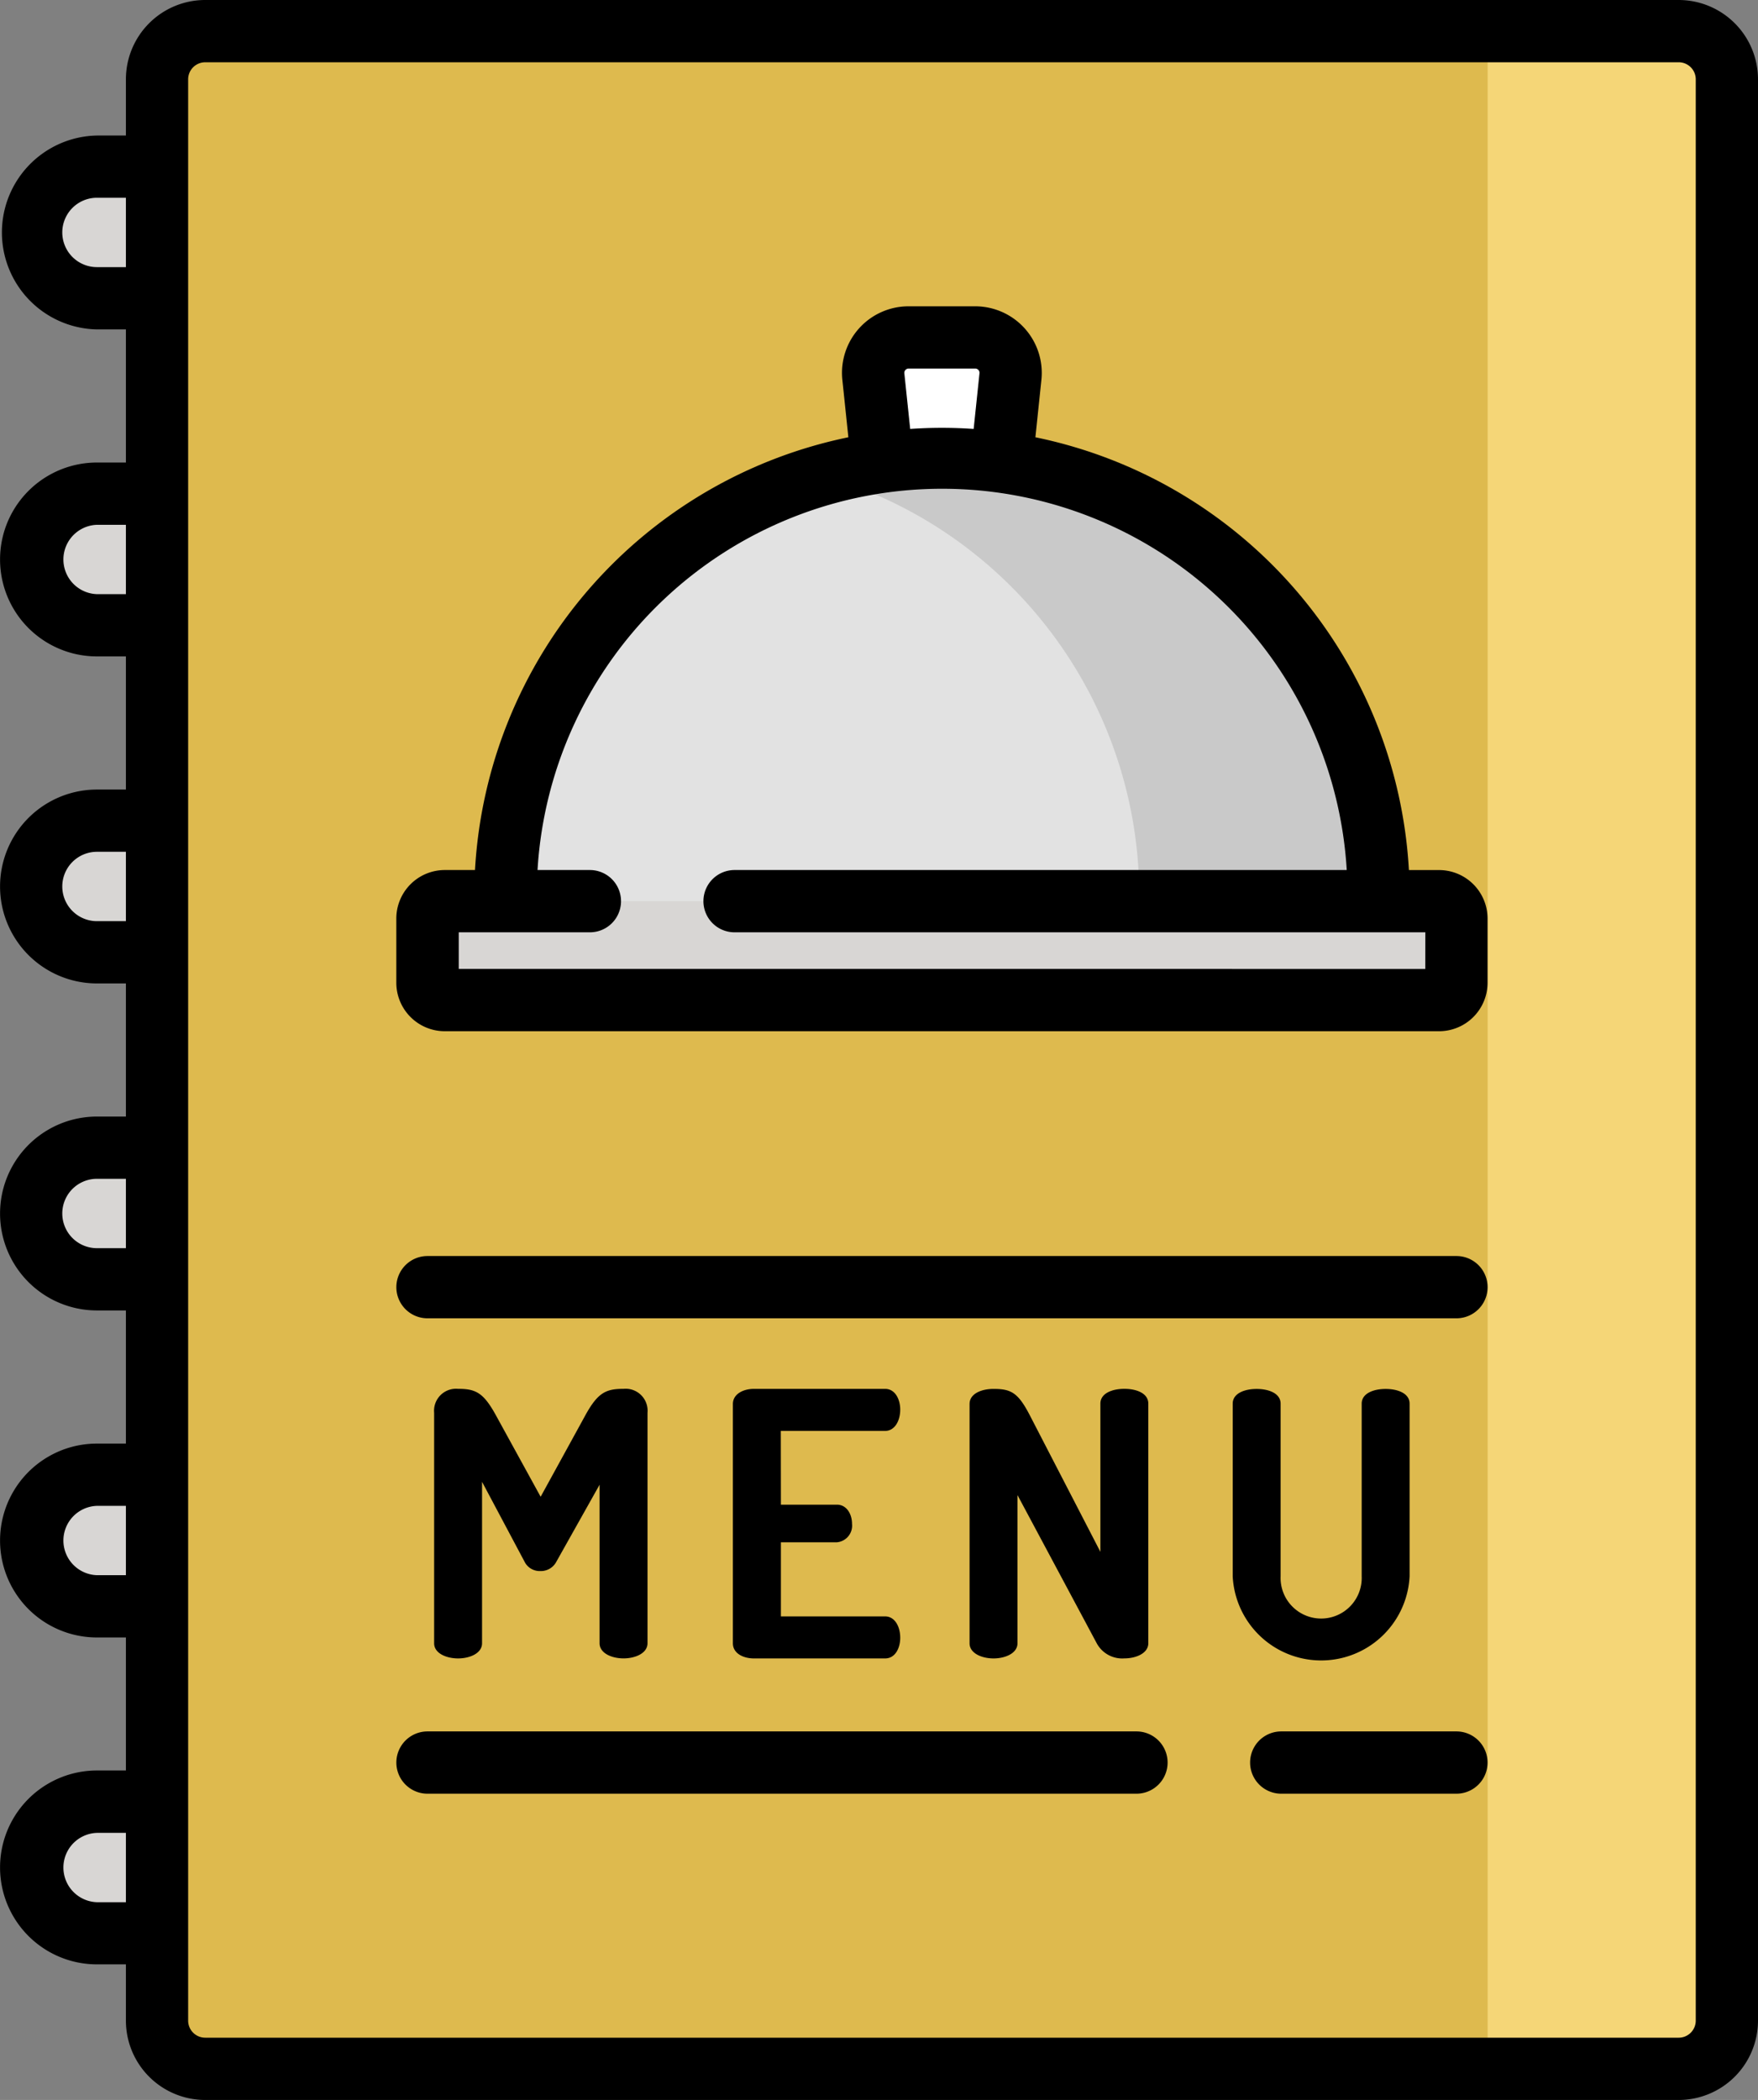
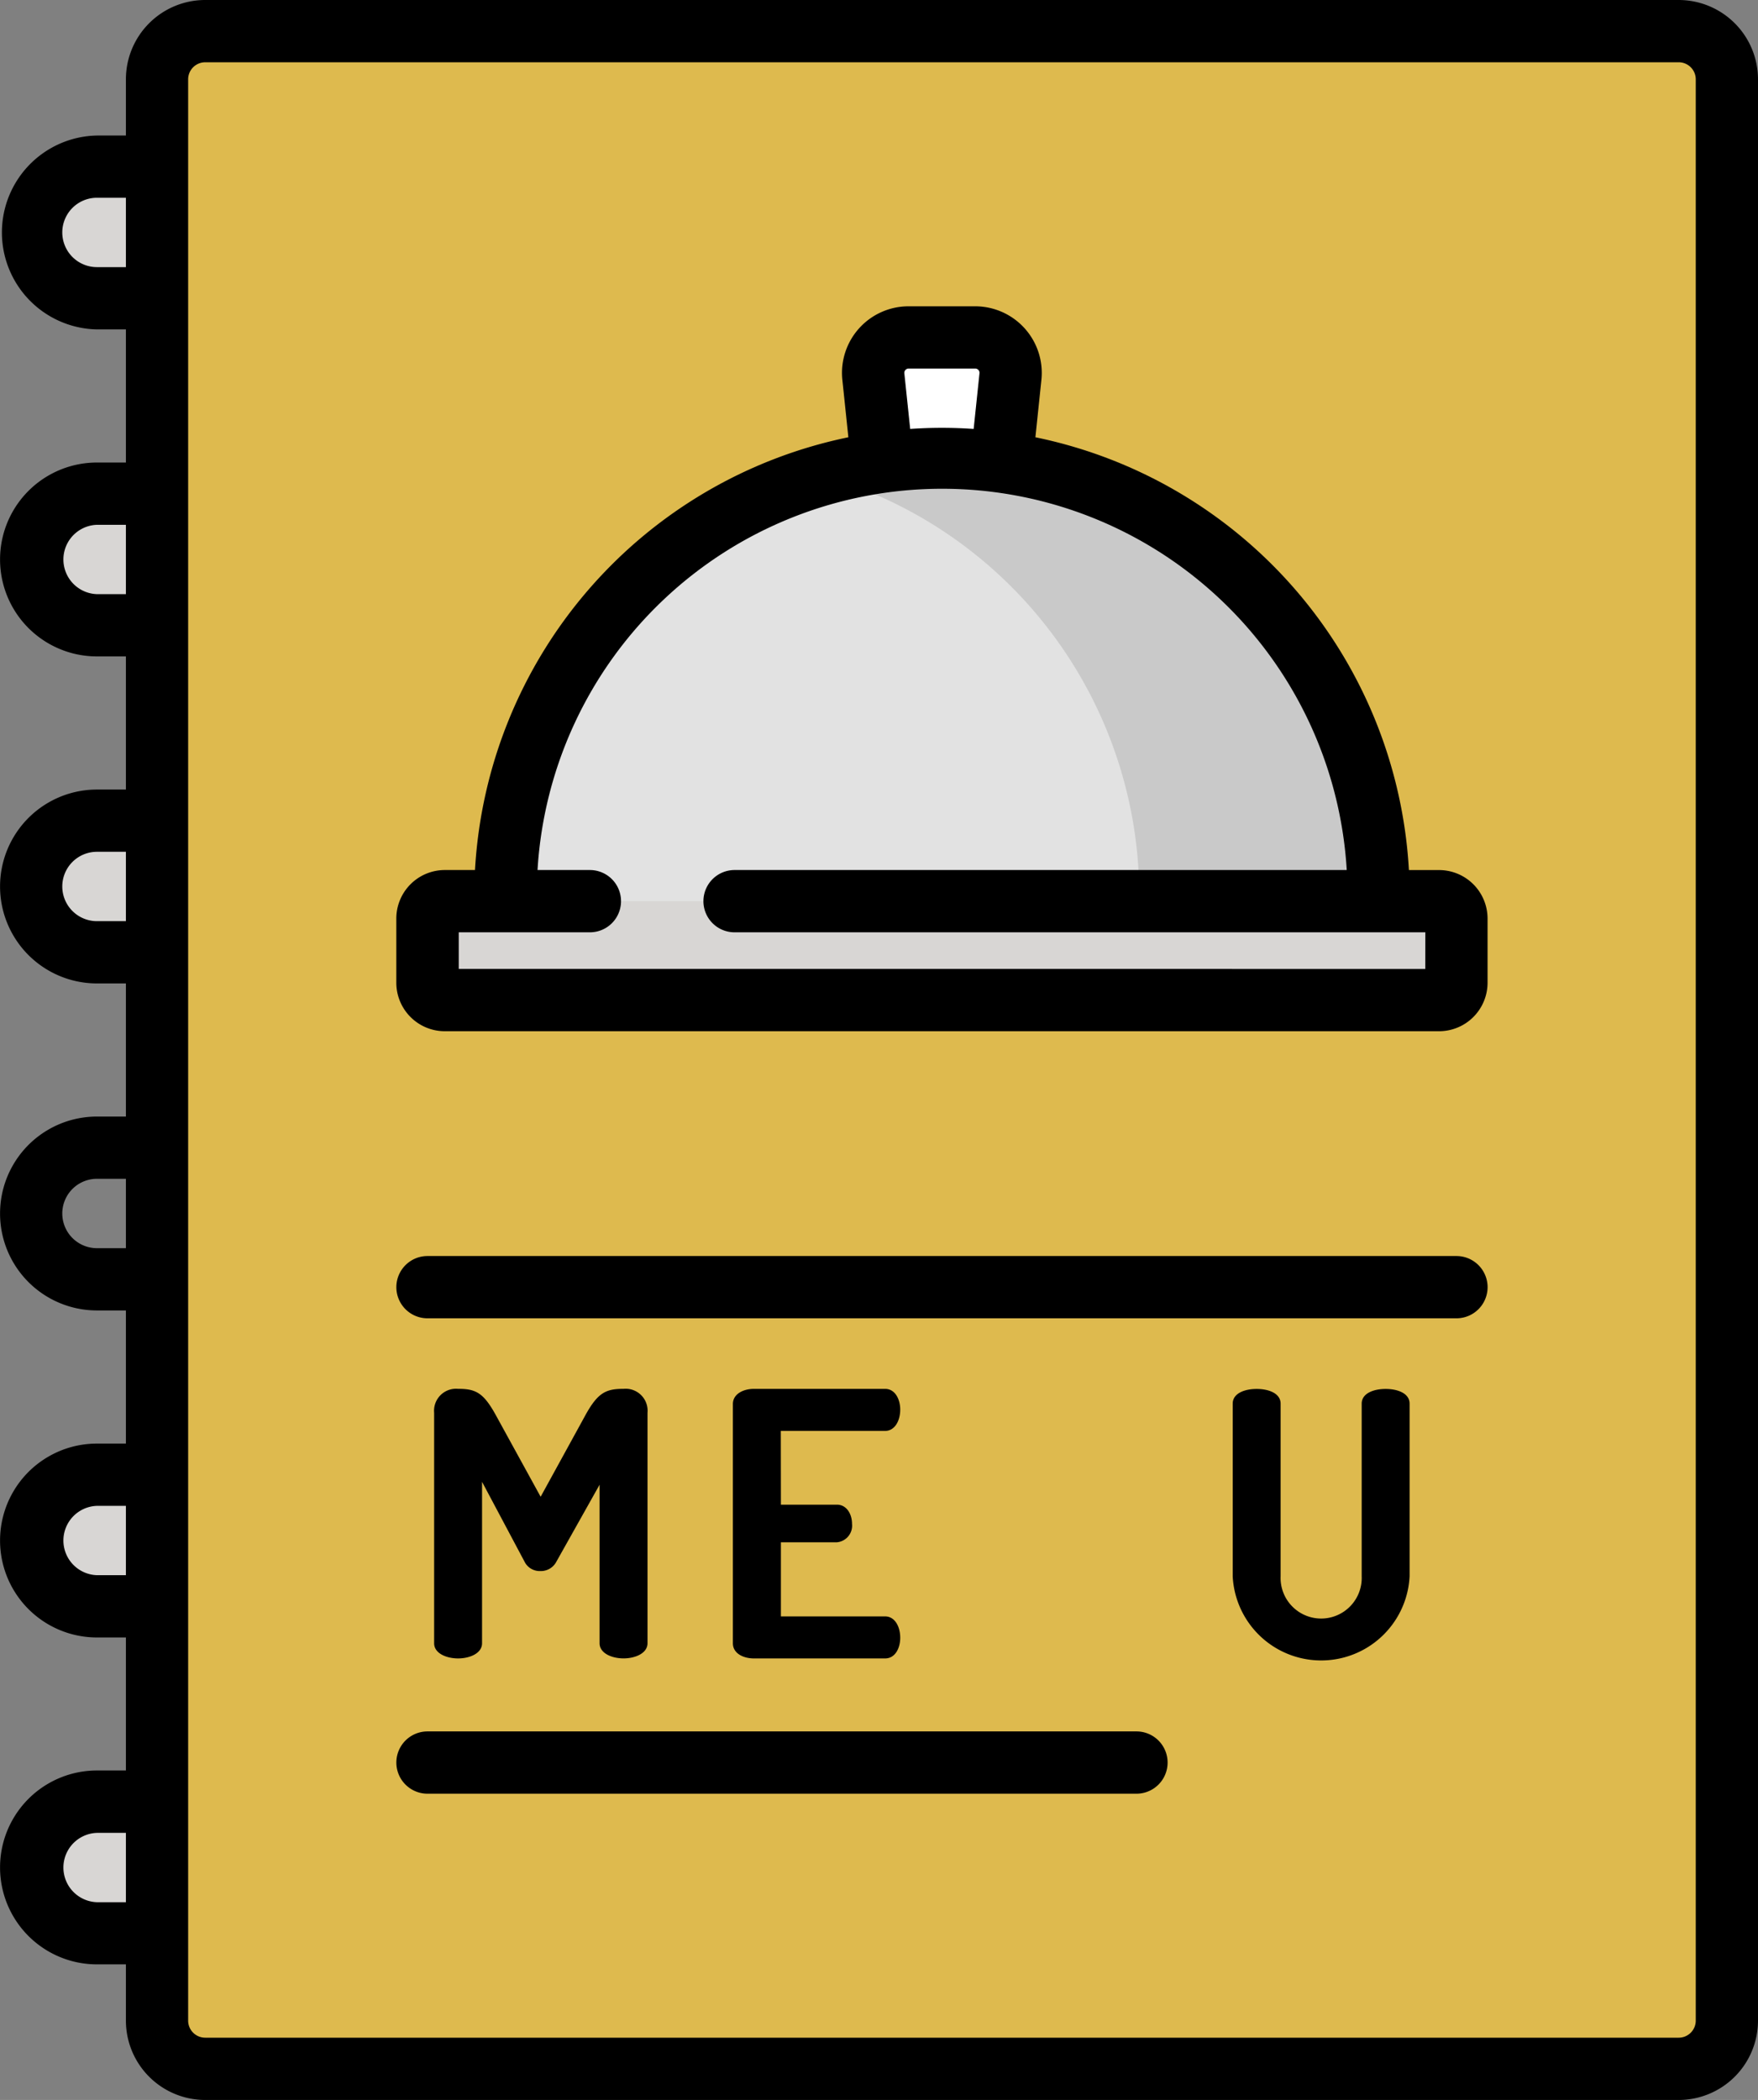
<svg xmlns="http://www.w3.org/2000/svg" width="48.577" height="58" viewBox="0 0 48.577 58">
  <rect x="0" y="0" width="48.577" height="58" fill="#808080" stroke="none" />
  <g data-name="Groupe 158" fill="#d8d6d4">
    <path data-name="Tracé 298" d="M6.39 8.238H2.678a1.818 1.818 0 1 1 0-3.635H6.39a1.818 1.818 0 1 1 0 3.635zm0 0" />
    <path data-name="Tracé 299" d="M6.39 17.272H2.678a1.817 1.817 0 1 1 0-3.635H6.39a1.817 1.817 0 1 1 0 3.635zm0 0" />
    <path data-name="Tracé 300" d="M6.39 26.301H2.678a1.817 1.817 0 1 1 0-3.635H6.39a1.817 1.817 0 1 1 0 3.635zm0 0" />
-     <path data-name="Tracé 301" d="M6.39 35.333H2.678a1.818 1.818 0 1 1 0-3.635H6.39a1.818 1.818 0 1 1 0 3.635zm0 0" />
    <path data-name="Tracé 302" d="M6.39 44.366H2.678a1.817 1.817 0 1 1 0-3.635H6.39a1.817 1.817 0 1 1 0 3.635zm0 0" />
    <path data-name="Tracé 303" d="M6.39 53.397H2.678a1.817 1.817 0 1 1 0-3.635H6.39a1.817 1.817 0 1 1 0 3.635zm0 0" />
  </g>
  <path data-name="Tracé 304" d="M46.387 57.14H5.669a1.33 1.33 0 0 1-1.33-1.33V2.19A1.33 1.33 0 0 1 5.669.86h40.718a1.33 1.33 0 0 1 1.33 1.33v53.621a1.33 1.33 0 0 1-1.33 1.329zm0 0" fill="#deba4e" />
-   <path data-name="Tracé 305" d="M46.387.86h-5.281v56.28h5.281a1.33 1.33 0 0 0 1.33-1.33V2.19a1.33 1.33 0 0 0-1.33-1.33zm0 0" fill="#f5d677" />
  <path data-name="Tracé 306" d="M27.605 13.418H24.45l-.316-3.018a.98.98 0 0 1 .975-1.081h1.837a.98.98 0 0 1 .975 1.081zm0 0" fill="#fff" />
  <path data-name="Tracé 307" d="M38.091 25.765H13.964V24.74a12.063 12.063 0 1 1 24.127 0zm0 0" fill="#e2e2e2" />
  <path data-name="Tracé 308" d="M26.028 12.674a12.07 12.07 0 0 0-3.306.459 12.068 12.068 0 0 1 8.758 11.6v1.025h6.611v-1.025a12.064 12.064 0 0 0-12.063-12.059zm0 0" fill="#c9c9c9" />
  <path data-name="Tracé 309" d="M39.766 24.89H12.291a.479.479 0 0 0-.479.479v1.774a.479.479 0 0 0 .479.479h27.475a.479.479 0 0 0 .479-.479v-1.772a.479.479 0 0 0-.479-.481zm0 0" fill="#d8d6d4" />
  <path data-name="Tracé 310" d="M15.377 43.127a.484.484 0 0 1-.448.265.469.469 0 0 1-.438-.265l-1.171-2.2v4.46c0 .275-.336.418-.662.418s-.662-.142-.662-.418v-6.366a.608.608 0 0 1 .662-.662c.478 0 .693.1 1.028.7l1.253 2.281 1.252-2.281c.336-.6.56-.7 1.039-.7a.607.607 0 0 1 .662.662v6.365c0 .275-.336.418-.662.418s-.662-.142-.662-.418v-4.379zm0 0" />
  <path data-name="Tracé 311" d="M21.578 41.558h1.548c.265 0 .417.255.417.53a.461.461 0 0 1-.417.509h-1.548v2.047h2.879c.265 0 .418.275.418.591 0 .275-.132.57-.418.57h-3.625c-.3 0-.581-.143-.581-.418v-6.609c0-.275.285-.418.581-.418h3.625c.285 0 .418.3.418.57 0 .316-.153.591-.418.591h-2.882zm0 0" />
-   <path data-name="Tracé 312" d="M30.305 45.387l-2.19-4.094v4.094c0 .275-.336.418-.662.418s-.662-.142-.662-.418v-6.609c0-.285.326-.417.662-.417.479 0 .672.1.988.7l1.965 3.8v-4.094c0-.285.326-.408.662-.408s.662.122.662.408v6.619c0 .275-.336.418-.662.418a.8.8 0 0 1-.763-.417zm0 0" />
  <path data-name="Tracé 313" d="M37.626 38.769c0-.285.326-.407.662-.407s.662.122.662.407v4.766a2.447 2.447 0 0 1-4.888 0v-4.766c0-.285.326-.407.662-.407s.662.122.662.407v4.766a1.121 1.121 0 1 0 2.24 0v-4.766zm0 0" />
-   <path data-name="Tracé 314" d="M40.244 47.821h-4.841a.86.86 0 1 0 0 1.72h4.841a.86.86 0 1 0 0-1.72zm0 0" />
  <path data-name="Tracé 315" d="M31.403 47.821H11.812a.86.86 0 1 0 0 1.72h19.591a.86.86 0 1 0 0-1.72zm0 0" />
  <path data-name="Tracé 316" d="M40.244 34.691H11.812a.86.86 0 1 0 0 1.72h28.433a.86.86 0 1 0 0-1.72zm0 0" />
  <path data-name="Tracé 317" d="M39.766 24.031h-.835A12.948 12.948 0 0 0 28.61 12.077l.166-1.586a1.84 1.84 0 0 0-1.83-2.031h-1.837a1.839 1.839 0 0 0-1.833 2.031l.166 1.586A12.948 12.948 0 0 0 13.125 24.03h-.835a1.34 1.34 0 0 0-1.339 1.339v1.774a1.34 1.34 0 0 0 1.339 1.339h27.475a1.34 1.34 0 0 0 1.339-1.339v-1.774a1.34 1.34 0 0 0-1.338-1.338zM25.02 10.218a.116.116 0 0 1 .089-.039h1.837a.117.117 0 0 1 .089.039.115.115 0 0 1 .03.093l-.161 1.536a12.734 12.734 0 0 0-1.754 0l-.161-1.536a.118.118 0 0 1 .031-.093zm14.364 16.544H12.676V25.75H16.3a.86.86 0 1 0 0-1.72h-1.447a11.2 11.2 0 0 1 22.36 0H20.297a.86.86 0 1 0 0 1.72h19.088zm0 0" />
  <path data-name="Tracé 318" d="M46.387 0H5.669a2.192 2.192 0 0 0-2.19 2.19v1.553h-.8a2.678 2.678 0 0 0 0 5.355h.8v3.677h-.8a2.677 2.677 0 0 0 0 5.355h.8v3.677h-.8a2.677 2.677 0 0 0 0 5.355h.8v3.677h-.8a2.677 2.677 0 0 0 0 5.355h.8v3.677h-.8a2.677 2.677 0 0 0 0 5.355h.8V48.9h-.8a2.677 2.677 0 0 0 0 5.355h.8v1.555A2.192 2.192 0 0 0 5.669 58h40.718a2.193 2.193 0 0 0 2.19-2.19V2.19A2.193 2.193 0 0 0 46.387 0zM3.479 7.378h-.8a.958.958 0 0 1 0-1.916h.8zm0 9.032h-.8a.958.958 0 0 1 0-1.915h.8zm0 9.032h-.8a.958.958 0 0 1 0-1.916h.8zm0 9.032h-.8a.958.958 0 0 1 0-1.916h.8zm0 9.032h-.8a.958.958 0 0 1 0-1.915h.8zm0 9.032h-.8a.958.958 0 0 1 0-1.915h.8zm43.378 3.272a.471.471 0 0 1-.47.47H5.669a.471.471 0 0 1-.47-.47V2.19a.471.471 0 0 1 .47-.47h40.718a.471.471 0 0 1 .47.47zm0 0" />
</svg>